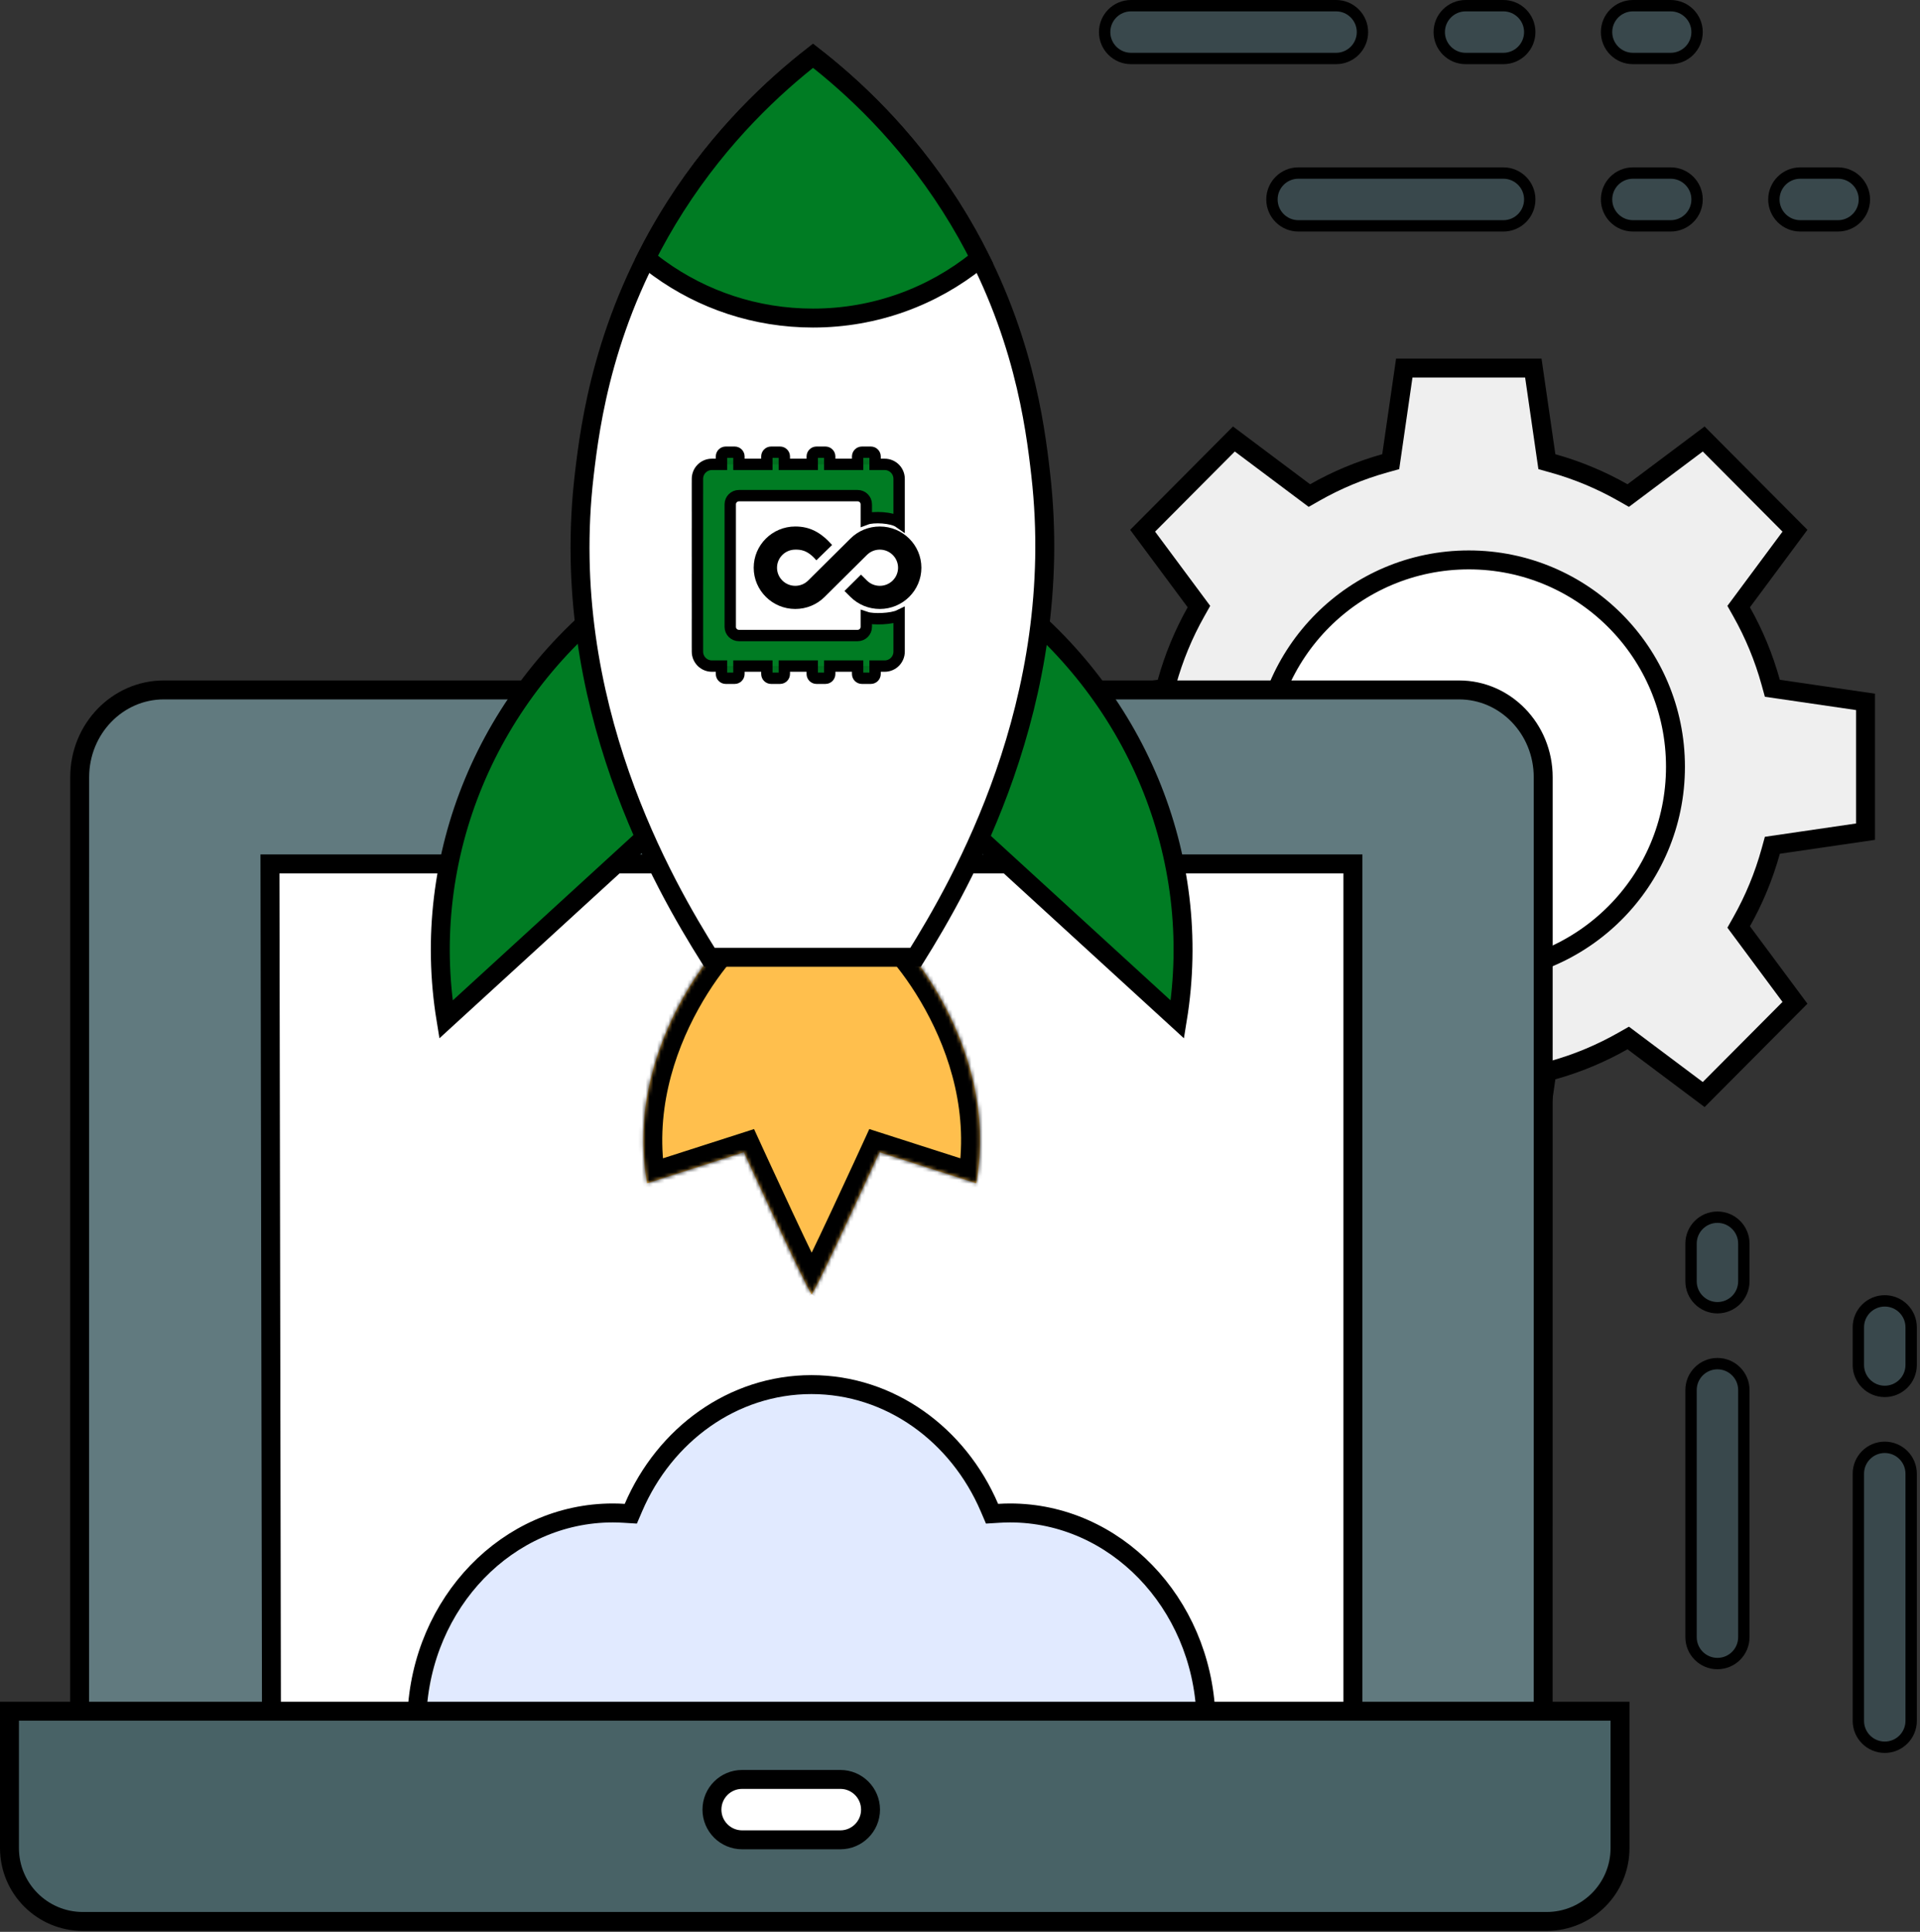
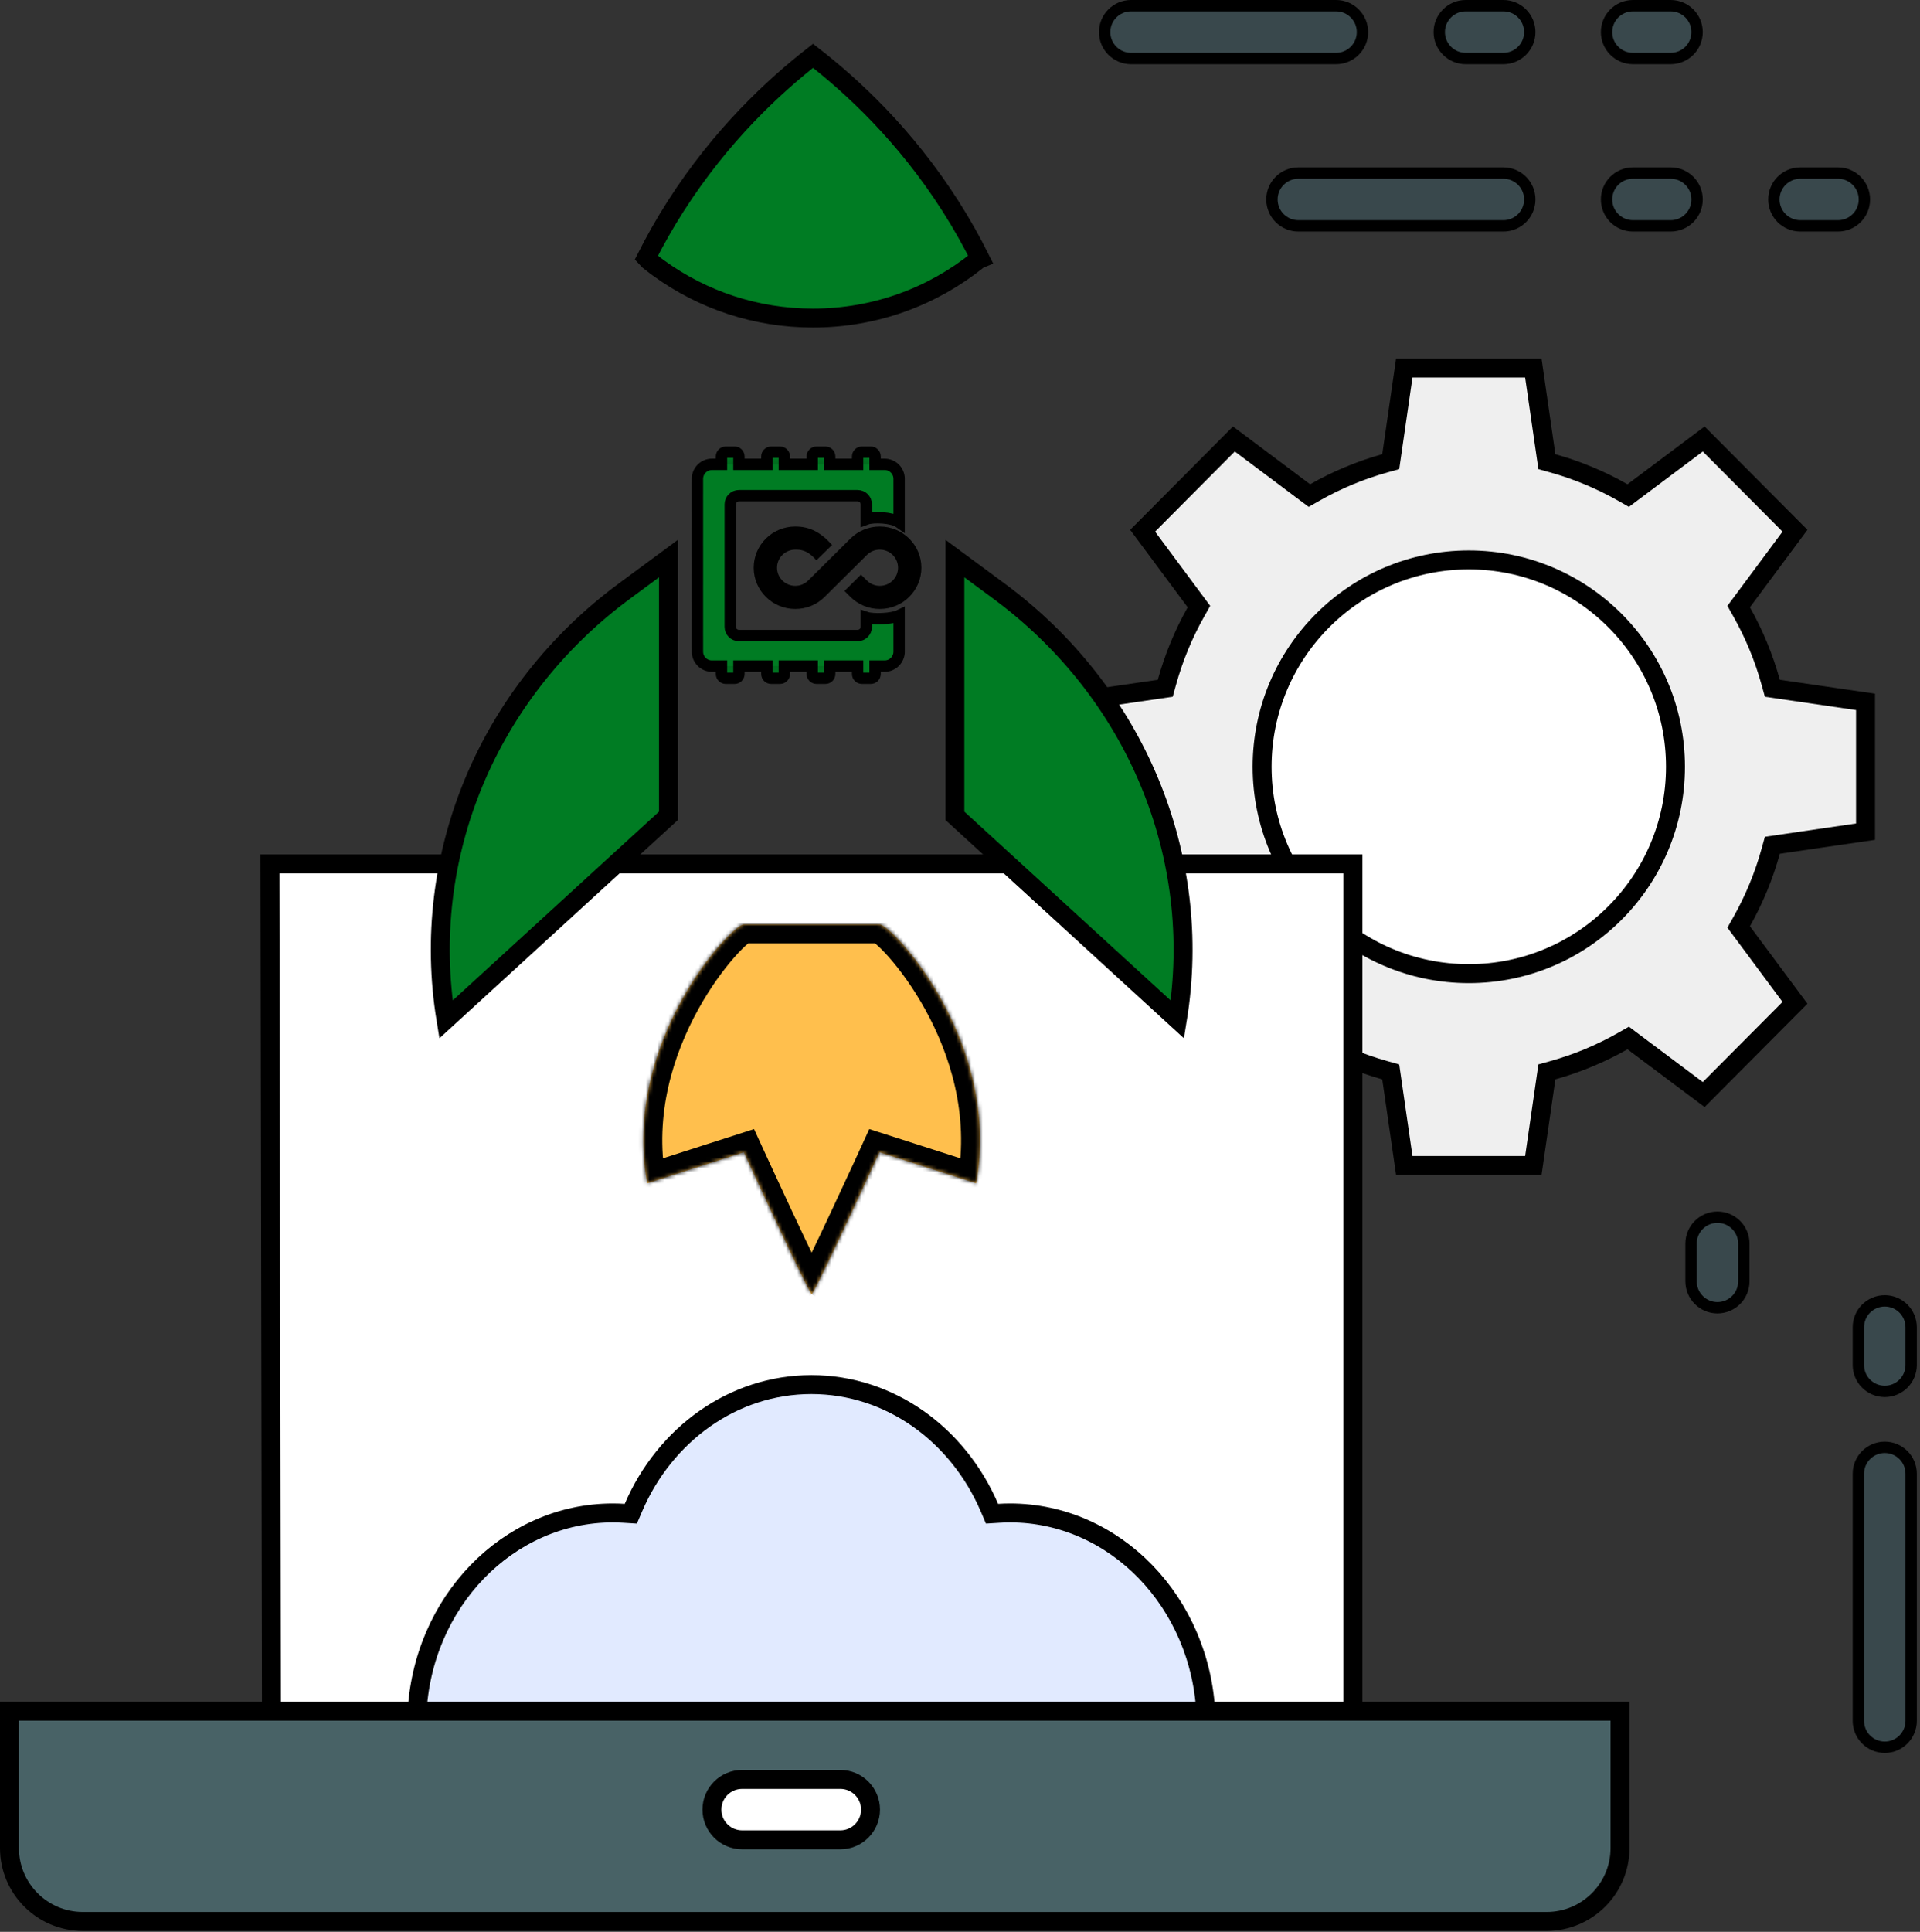
<svg xmlns="http://www.w3.org/2000/svg" width="507" height="510" viewBox="0 0 507 510" fill="none">
  <rect x="0" y="0" width="507" height="510" fill="#333333" stroke="none" />
  <path d="M404.895 97.169L408.239 120.271L408.473 121.883L410.041 122.32C416.564 124.141 422.76 126.74 428.528 130.019L429.952 130.828L431.263 129.846L449.879 115.893L473.985 140.11L460.084 158.833L459.116 160.136L459.912 161.55C463.176 167.346 465.764 173.572 467.577 180.128L468.012 181.7L469.625 181.936L492.612 185.294V219.557L469.627 222.916L468.013 223.152L467.579 224.724C465.767 231.279 463.179 237.506 459.915 243.302L459.118 244.716L460.086 246.019L473.986 264.74L449.881 288.959L431.264 275.006L429.953 274.023L428.529 274.833C422.761 278.112 416.565 280.712 410.043 282.531L408.474 282.969L408.24 284.581L404.896 307.683H370.816L367.472 284.581L367.238 282.969L365.67 282.531C359.147 280.711 352.951 278.112 347.183 274.833L345.759 274.023L344.448 275.006L325.831 288.958L301.725 264.74L315.627 246.019L316.594 244.716L315.798 243.302C312.533 237.506 309.946 231.278 308.134 224.724L307.699 223.151L306.085 222.916L283.098 219.557V185.294L306.085 181.936L307.699 181.7L308.134 180.128C309.946 173.572 312.533 167.346 315.798 161.55L316.594 160.136L315.627 158.833L301.724 140.11L325.83 115.893L344.447 129.846L345.758 130.828L347.182 130.019C352.95 126.74 359.147 124.14 365.669 122.32L367.237 121.883L367.471 120.271L370.815 97.169H404.895Z" fill="#EFEFEF" stroke="black" stroke-width="5" />
  <path d="M387.854 147.814C417.994 147.815 442.429 172.264 442.429 202.426C442.429 232.588 417.994 257.036 387.854 257.036C357.715 257.036 333.279 232.588 333.279 202.426C333.279 172.263 357.715 147.814 387.854 147.814Z" fill="white" stroke="black" stroke-width="5" />
  <path d="M497.692 382.089C501.543 382.089 504.663 385.21 504.663 389.059V454.299C504.663 458.147 501.543 461.269 497.692 461.269C493.842 461.268 490.723 458.147 490.723 454.299V389.059C490.723 385.21 493.842 382.089 497.692 382.089Z" fill="#39484C" stroke="black" stroke-width="3" />
  <path d="M497.692 343.427C501.543 343.427 504.663 346.548 504.663 350.397V360.357C504.663 364.206 501.543 367.328 497.692 367.328C493.842 367.327 490.723 364.206 490.723 360.357V350.397C490.723 346.548 493.842 343.427 497.692 343.427Z" fill="#39484C" stroke="black" stroke-width="3" />
-   <path d="M453.513 359.996C457.363 359.996 460.483 363.117 460.483 366.966V432.206C460.483 436.056 457.363 439.176 453.513 439.176C449.663 439.176 446.543 436.055 446.543 432.206V366.966C446.543 363.117 449.663 359.996 453.513 359.996Z" fill="#39484C" stroke="black" stroke-width="3" />
  <path d="M352.804 1.5C356.654 1.5 359.774 4.621 359.774 8.47C359.774 12.319 356.653 15.44 352.804 15.44H298.665C294.815 15.44 291.695 12.318 291.695 8.47C291.696 4.621 294.815 1.5 298.665 1.5H352.804Z" fill="#39484C" stroke="black" stroke-width="3" />
  <path d="M441.162 1.5C445.012 1.5 448.133 4.621 448.133 8.47C448.133 12.319 445.012 15.44 441.162 15.44H431.202C427.352 15.44 424.232 12.318 424.232 8.47C424.233 4.621 427.352 1.5 431.202 1.5H441.162Z" fill="#39484C" stroke="black" stroke-width="3" />
  <path d="M396.981 1.5C400.832 1.5 403.952 4.621 403.952 8.47C403.952 12.319 400.832 15.44 396.981 15.44H387.022C383.172 15.44 380.053 12.318 380.053 8.47C380.053 4.621 383.172 1.5 387.022 1.5H396.981Z" fill="#39484C" stroke="black" stroke-width="3" />
  <path d="M396.981 45.685C400.832 45.685 403.952 48.806 403.952 52.655C403.952 56.504 400.832 59.626 396.981 59.626H342.843C338.993 59.625 335.873 56.504 335.873 52.655C335.873 48.806 338.993 45.685 342.843 45.685H396.981Z" fill="#39484C" stroke="black" stroke-width="3" />
  <path d="M485.343 45.685C489.193 45.685 492.313 48.806 492.313 52.655C492.313 56.504 489.193 59.626 485.343 59.626H475.384C471.534 59.625 468.414 56.504 468.414 52.655C468.414 48.806 471.534 45.685 475.384 45.685H485.343Z" fill="#39484C" stroke="black" stroke-width="3" />
  <path d="M441.162 45.685C445.012 45.685 448.133 48.806 448.133 52.655C448.133 56.504 445.012 59.626 441.162 59.626H431.202C427.352 59.625 424.232 56.504 424.232 52.655C424.233 48.806 427.352 45.685 431.202 45.685H441.162Z" fill="#39484C" stroke="black" stroke-width="3" />
  <path d="M453.513 321.335C457.363 321.335 460.483 324.456 460.483 328.305V338.265C460.483 342.113 457.363 345.235 453.513 345.235C449.663 345.235 446.543 342.113 446.543 338.265V328.305C446.543 324.456 449.663 321.335 453.513 321.335Z" fill="#39484C" stroke="black" stroke-width="3" />
-   <path d="M43.245 182.139H385.3C397.484 182.139 407.505 192.383 407.504 205.199L407.489 456.88H21.027L21.042 205.196C21.042 192.381 31.062 182.138 43.245 182.139Z" fill="#617A7F" stroke="black" stroke-width="5" />
  <path d="M357.254 228.069V456.681H71.686L71.284 228.069H357.254Z" fill="white" stroke="black" stroke-width="5" />
  <path d="M214.267 365.53C235.013 365.53 253.012 378.75 261.269 398.004L261.962 399.621L263.719 399.514C264.723 399.453 265.715 399.414 266.704 399.414C294.368 399.414 317.228 422.97 318.441 452.88H110.093C111.305 422.97 134.165 399.414 161.829 399.414C162.819 399.414 163.811 399.453 164.815 399.514L166.571 399.621L167.265 398.004C175.521 378.75 193.519 365.53 214.267 365.53Z" fill="#E1EAFF" stroke="black" stroke-width="5" />
  <path d="M427.787 451.75V487.879C427.787 498.583 419.11 507.259 408.406 507.259H21.88C11.176 507.259 2.5 498.583 2.5 487.879V451.75H427.787Z" fill="#486266" stroke="black" stroke-width="5" />
  <path d="M221.905 469.765C226.306 469.765 229.875 473.334 229.875 477.735C229.875 482.136 226.307 485.706 221.905 485.706H195.966C191.565 485.705 187.996 482.136 187.996 477.735C187.996 473.334 191.565 469.765 195.966 469.765H221.905Z" fill="white" stroke="black" stroke-width="5" />
  <path d="M176.522 215.361L117.763 269.133C110.756 226.188 128.68 182.784 164.892 156.039L176.522 147.448V215.361Z" fill="#007C23" stroke="black" stroke-width="5" />
  <path d="M263.777 156.039C299.989 182.784 317.913 226.188 310.905 269.133L252.146 215.362V147.448L263.777 156.039Z" fill="#007C23" stroke="black" stroke-width="5" />
  <mask id="path-20-inside-1_3609_444" fill="white">
    <path d="M214.312 341.699C212.08 338.359 196.422 304.187 196.422 304.187L170.886 312.385C164.117 274.81 193.435 243.87 196.422 244.024H232.246C235.231 243.87 264.551 274.809 257.781 312.385L232.246 304.187C232.246 304.187 216.588 338.359 214.355 341.699" />
  </mask>
  <path d="M214.312 341.699C212.08 338.359 196.422 304.187 196.422 304.187L170.886 312.385C164.117 274.81 193.435 243.87 196.422 244.024H232.246C235.231 243.87 264.551 274.809 257.781 312.385L232.246 304.187C232.246 304.187 216.588 338.359 214.355 341.699" fill="#FFBF4D" />
  <path d="M196.422 304.187L200.967 302.105L199.119 298.07L194.894 299.427L196.422 304.187ZM170.886 312.385L165.966 313.271L166.978 318.891L172.415 317.145L170.886 312.385ZM196.422 244.024L196.164 249.017L196.293 249.024H196.422V244.024ZM232.246 244.024V249.024H232.375L232.504 249.017L232.246 244.024ZM257.781 312.385L256.253 317.145L261.689 318.891L262.702 313.271L257.781 312.385ZM232.246 304.187L233.774 299.427L229.549 298.07L227.7 302.105L232.246 304.187ZM214.312 341.699L218.469 338.92C218.476 338.931 218.449 338.891 218.381 338.773C218.316 338.663 218.233 338.516 218.13 338.327C217.923 337.949 217.663 337.455 217.353 336.85C216.735 335.642 215.958 334.07 215.074 332.246C213.307 328.604 211.152 324.044 209.058 319.571C206.967 315.102 204.944 310.734 203.443 307.483C202.693 305.858 202.074 304.513 201.642 303.574C201.426 303.104 201.257 302.737 201.143 302.487C201.085 302.361 201.041 302.266 201.012 302.201C200.997 302.169 200.986 302.145 200.979 302.129C200.975 302.121 200.972 302.114 200.97 302.11C200.969 302.108 200.969 302.107 200.968 302.106C200.968 302.105 200.968 302.105 200.968 302.105C200.968 302.105 200.967 302.105 196.422 304.187C191.876 306.27 191.876 306.27 191.877 306.271C191.877 306.271 191.877 306.271 191.877 306.272C191.878 306.273 191.878 306.275 191.879 306.277C191.881 306.281 191.884 306.287 191.888 306.295C191.896 306.312 191.907 306.337 191.922 306.369C191.952 306.435 191.996 306.531 192.054 306.657C192.17 306.909 192.339 307.279 192.556 307.75C192.989 308.693 193.611 310.044 194.364 311.674C195.869 314.935 197.9 319.319 200.001 323.81C202.101 328.297 204.279 332.906 206.076 336.611C207.773 340.108 209.354 343.279 210.156 344.478L214.312 341.699ZM196.422 304.187L194.894 299.427L169.358 307.624L170.886 312.385L172.415 317.145L197.95 308.948L196.422 304.187ZM170.886 312.385L175.807 311.498C172.693 294.215 177.855 278.271 184.372 266.474C187.619 260.596 191.139 255.867 193.967 252.667C195.388 251.059 196.575 249.903 197.41 249.201C197.838 248.84 198.081 248.677 198.15 248.636C198.186 248.614 198.083 248.681 197.868 248.764C197.728 248.818 197.084 249.065 196.164 249.017L196.422 244.024L196.68 239.031C195.573 238.973 194.691 239.271 194.266 239.436C193.765 239.629 193.329 239.866 192.988 240.071C192.302 240.484 191.615 241.007 190.969 241.551C189.655 242.658 188.115 244.187 186.473 246.045C183.176 249.777 179.229 255.103 175.619 261.638C168.422 274.666 162.31 292.98 165.966 313.271L170.886 312.385ZM196.422 244.024V249.024H232.246V244.024V239.024H196.422V244.024ZM232.246 244.024L232.504 249.017C231.583 249.065 230.939 248.818 230.799 248.764C230.584 248.681 230.481 248.614 230.517 248.636C230.586 248.677 230.829 248.84 231.257 249.2C232.092 249.903 233.279 251.059 234.7 252.667C237.528 255.867 241.048 260.596 244.295 266.473C250.812 278.27 255.974 294.214 252.86 311.498L257.781 312.385L262.702 313.271C266.358 292.979 260.245 274.665 253.048 261.638C249.438 255.102 245.491 249.777 242.194 246.045C240.552 244.187 239.012 242.658 237.698 241.551C237.052 241.007 236.365 240.484 235.68 240.071C235.339 239.866 234.903 239.629 234.402 239.436C233.976 239.271 233.095 238.973 231.988 239.031L232.246 244.024ZM257.781 312.385L259.309 307.624L233.774 299.427L232.246 304.187L230.717 308.948L256.253 317.145L257.781 312.385ZM232.246 304.187C227.7 302.105 227.7 302.105 227.7 302.105C227.7 302.105 227.7 302.105 227.699 302.106C227.699 302.107 227.698 302.108 227.697 302.11C227.695 302.114 227.693 302.121 227.689 302.129C227.681 302.145 227.67 302.169 227.656 302.201C227.626 302.266 227.582 302.361 227.525 302.487C227.41 302.737 227.241 303.104 227.025 303.574C226.594 304.513 225.975 305.858 225.224 307.483C223.724 310.734 221.701 315.102 219.609 319.571C217.516 324.044 215.361 328.604 213.594 332.246C212.709 334.07 211.932 335.642 211.314 336.85C211.004 337.455 210.745 337.949 210.538 338.327C210.434 338.516 210.351 338.663 210.287 338.773C210.218 338.891 210.191 338.931 210.198 338.92L214.355 341.699L218.512 344.478C219.313 343.279 220.895 340.108 222.591 336.611C224.388 332.906 226.566 328.297 228.666 323.81C230.768 319.319 232.799 314.935 234.304 311.674C235.057 310.044 235.678 308.693 236.111 307.75C236.328 307.279 236.498 306.909 236.614 306.657C236.671 306.531 236.716 306.435 236.746 306.369C236.76 306.337 236.772 306.312 236.779 306.295C236.783 306.287 236.786 306.281 236.788 306.277C236.789 306.275 236.79 306.273 236.79 306.272C236.791 306.271 236.791 306.271 236.791 306.271C236.791 306.27 236.791 306.27 232.246 304.187Z" fill="black" mask="url(#path-20-inside-1_3609_444)" />
-   <path d="M214.688 14.732C224.768 22.56 238.5 35.117 250.428 53.552L251.023 54.48C268.62 82.107 272.766 108.118 274.508 122.623L274.827 125.368C281.654 185.388 253.723 233.556 241.779 252.717H187.323C175.524 233.928 147.222 185.627 154.278 125.377V125.376C155.85 111.948 159.43 84.142 178.384 54.482C190.461 35.582 204.442 22.726 214.688 14.732Z" fill="white" stroke="black" stroke-width="5" />
  <path d="M214.69 14.732C224.938 22.69 238.961 35.537 251.025 54.48C254.001 59.152 256.59 63.776 258.849 68.307L258.757 68.345L258.417 68.483L258.13 68.714C246.278 78.246 231.163 83.969 214.681 83.969C199.515 83.969 185.507 79.124 174.134 70.925L173.041 70.121C172.471 69.693 171.91 69.256 171.355 68.812L170.653 68.067C172.899 63.613 175.454 59.07 178.386 54.482C190.463 35.582 204.444 22.726 214.69 14.732Z" fill="#007C23" stroke="black" stroke-width="5" />
  <path d="M195.124 120.51V122.59H202.497V120.51C202.497 119.886 203.003 119.38 203.627 119.38H205.979C206.603 119.38 207.109 119.886 207.109 120.51V122.59H214.482V120.51C214.482 119.886 214.988 119.38 215.612 119.38H217.964C218.588 119.38 219.094 119.886 219.094 120.51V122.59H226.468V120.51C226.468 119.886 226.974 119.38 227.598 119.38H229.949C230.573 119.38 231.079 119.886 231.079 120.51V122.59H233.605C235.714 122.59 237.424 124.3 237.424 126.409V137.873C235.577 136.571 230.606 136.352 228.759 137.045V133.141C228.759 131.876 227.733 130.85 226.468 130.85H195.124C193.858 130.85 192.832 131.876 192.832 133.141V165.488C192.832 166.754 193.858 167.779 195.124 167.779H226.468C227.733 167.779 228.759 166.754 228.759 165.488V162.996C230.577 163.601 235.479 163.42 237.424 162.476V172.028C237.424 174.137 235.714 175.847 233.605 175.847H231.079V177.927C231.079 178.551 230.573 179.057 229.949 179.057H227.598C226.974 179.057 226.468 178.551 226.468 177.927V175.847H219.094V177.927C219.094 178.551 218.588 179.057 217.964 179.057H215.612C214.988 179.057 214.482 178.551 214.482 177.927V175.847H207.109V177.927C207.109 178.551 206.603 179.057 205.979 179.057H203.627C203.003 179.057 202.497 178.551 202.497 177.927V175.847H195.124V177.927C195.124 178.551 194.618 179.057 193.994 179.057H191.642C191.018 179.057 190.512 178.551 190.512 177.927V175.847H187.986C185.877 175.847 184.167 174.137 184.167 172.028V169.502H184.162V164.891H184.167V157.517H184.162V152.905H184.167V145.532H184.162V140.92H184.167V133.546H184.162V128.935H184.167V126.409C184.167 124.3 185.877 122.59 187.986 122.59H190.512V120.51C190.512 119.886 191.018 119.38 191.642 119.38H193.994C194.618 119.38 195.124 119.886 195.124 120.51Z" fill="#007C23" stroke="black" stroke-width="3" />
  <path d="M195.091 121.053C195.091 120.129 194.342 119.38 193.419 119.38H192.19C191.266 119.38 190.518 120.129 190.518 121.053V122.591H195.091V121.053Z" fill="url(#paint0_linear_3609_444)" fill-opacity="0.34" />
  <path d="M207.058 121.053C207.058 120.129 206.309 119.38 205.385 119.38H204.157C203.233 119.38 202.484 120.129 202.484 121.053V122.591H207.058V121.053Z" fill="url(#paint1_linear_3609_444)" fill-opacity="0.34" />
  <path d="M214.451 121.053C214.451 120.129 215.199 119.38 216.123 119.38H217.352C218.275 119.38 219.024 120.129 219.024 121.053V122.591H214.451V121.053Z" fill="url(#paint2_linear_3609_444)" fill-opacity="0.34" />
  <path d="M231.058 121.053C231.058 120.129 230.309 119.38 229.385 119.38H228.145C227.221 119.38 226.473 120.129 226.473 121.053V122.591H231.058V121.053Z" fill="url(#paint3_linear_3609_444)" fill-opacity="0.34" />
  <path d="M195.091 177.386C195.091 178.309 194.342 179.058 193.419 179.058H192.19C191.266 179.058 190.518 178.309 190.518 177.386V175.848H195.091V177.386Z" fill="url(#paint4_linear_3609_444)" fill-opacity="0.34" />
  <path d="M207.058 177.386C207.058 178.309 206.309 179.058 205.385 179.058H204.157C203.233 179.058 202.484 178.309 202.484 177.386V175.848H207.058V177.386Z" fill="url(#paint5_linear_3609_444)" fill-opacity="0.34" />
  <path d="M214.451 177.386C214.451 178.309 215.199 179.058 216.123 179.058H217.352C218.275 179.058 219.024 178.309 219.024 177.386V175.848H214.451V177.386Z" fill="url(#paint6_linear_3609_444)" fill-opacity="0.34" />
-   <path d="M231.058 177.386C231.058 178.309 230.309 179.058 229.385 179.058H228.145C227.221 179.058 226.473 178.309 226.473 177.386V175.848H231.058V177.386Z" fill="url(#paint7_linear_3609_444)" fill-opacity="0.34" />
  <path d="M232.328 138.991C238.379 138.991 243.302 143.875 243.302 149.879C243.302 155.883 238.379 160.767 232.328 160.767C229.397 160.767 226.641 159.634 224.568 157.578L222.997 156.019L227.352 151.699L228.923 153.258C229.832 154.16 231.042 154.657 232.328 154.657C234.984 154.657 237.144 152.514 237.144 149.879C237.144 147.244 234.984 145.1 232.328 145.1C231.042 145.1 229.832 145.597 228.923 146.5L217.757 157.578C215.684 159.635 212.929 160.767 209.997 160.767C203.946 160.767 199.023 155.883 199.023 149.879C199.023 143.875 203.946 138.991 209.997 138.991C213.921 138.991 216.812 140.599 219.725 143.876L215.57 147.923C213.129 145.032 211.14 145.1 209.997 145.1C207.342 145.1 205.181 147.244 205.181 149.879C205.181 152.514 207.342 154.657 209.997 154.657C211.284 154.657 212.493 154.16 213.403 153.258L224.568 142.18C226.641 140.123 229.397 138.991 232.328 138.991Z" fill="black" />
  <defs>
    <linearGradient id="paint0_linear_3609_444" x1="228.765" y1="119.38" x2="228.765" y2="122.591" gradientUnits="userSpaceOnUse">
      <stop stop-opacity="0" />
      <stop offset="1" stop-opacity="0.37" />
    </linearGradient>
    <linearGradient id="paint1_linear_3609_444" x1="228.765" y1="119.38" x2="228.765" y2="122.591" gradientUnits="userSpaceOnUse">
      <stop stop-opacity="0" />
      <stop offset="1" stop-opacity="0.37" />
    </linearGradient>
    <linearGradient id="paint2_linear_3609_444" x1="228.765" y1="119.38" x2="228.765" y2="122.591" gradientUnits="userSpaceOnUse">
      <stop stop-opacity="0" />
      <stop offset="1" stop-opacity="0.37" />
    </linearGradient>
    <linearGradient id="paint3_linear_3609_444" x1="228.765" y1="119.38" x2="228.765" y2="122.591" gradientUnits="userSpaceOnUse">
      <stop stop-opacity="0" />
      <stop offset="1" stop-opacity="0.37" />
    </linearGradient>
    <linearGradient id="paint4_linear_3609_444" x1="228.765" y1="179.058" x2="228.765" y2="175.848" gradientUnits="userSpaceOnUse">
      <stop stop-opacity="0" />
      <stop offset="1" stop-opacity="0.37" />
    </linearGradient>
    <linearGradient id="paint5_linear_3609_444" x1="228.765" y1="179.058" x2="228.765" y2="175.848" gradientUnits="userSpaceOnUse">
      <stop stop-opacity="0" />
      <stop offset="1" stop-opacity="0.37" />
    </linearGradient>
    <linearGradient id="paint6_linear_3609_444" x1="228.765" y1="179.058" x2="228.765" y2="175.848" gradientUnits="userSpaceOnUse">
      <stop stop-opacity="0" />
      <stop offset="1" stop-opacity="0.37" />
    </linearGradient>
    <linearGradient id="paint7_linear_3609_444" x1="228.765" y1="179.058" x2="228.765" y2="175.848" gradientUnits="userSpaceOnUse">
      <stop stop-opacity="0" />
      <stop offset="1" stop-opacity="0.37" />
    </linearGradient>
  </defs>
</svg>